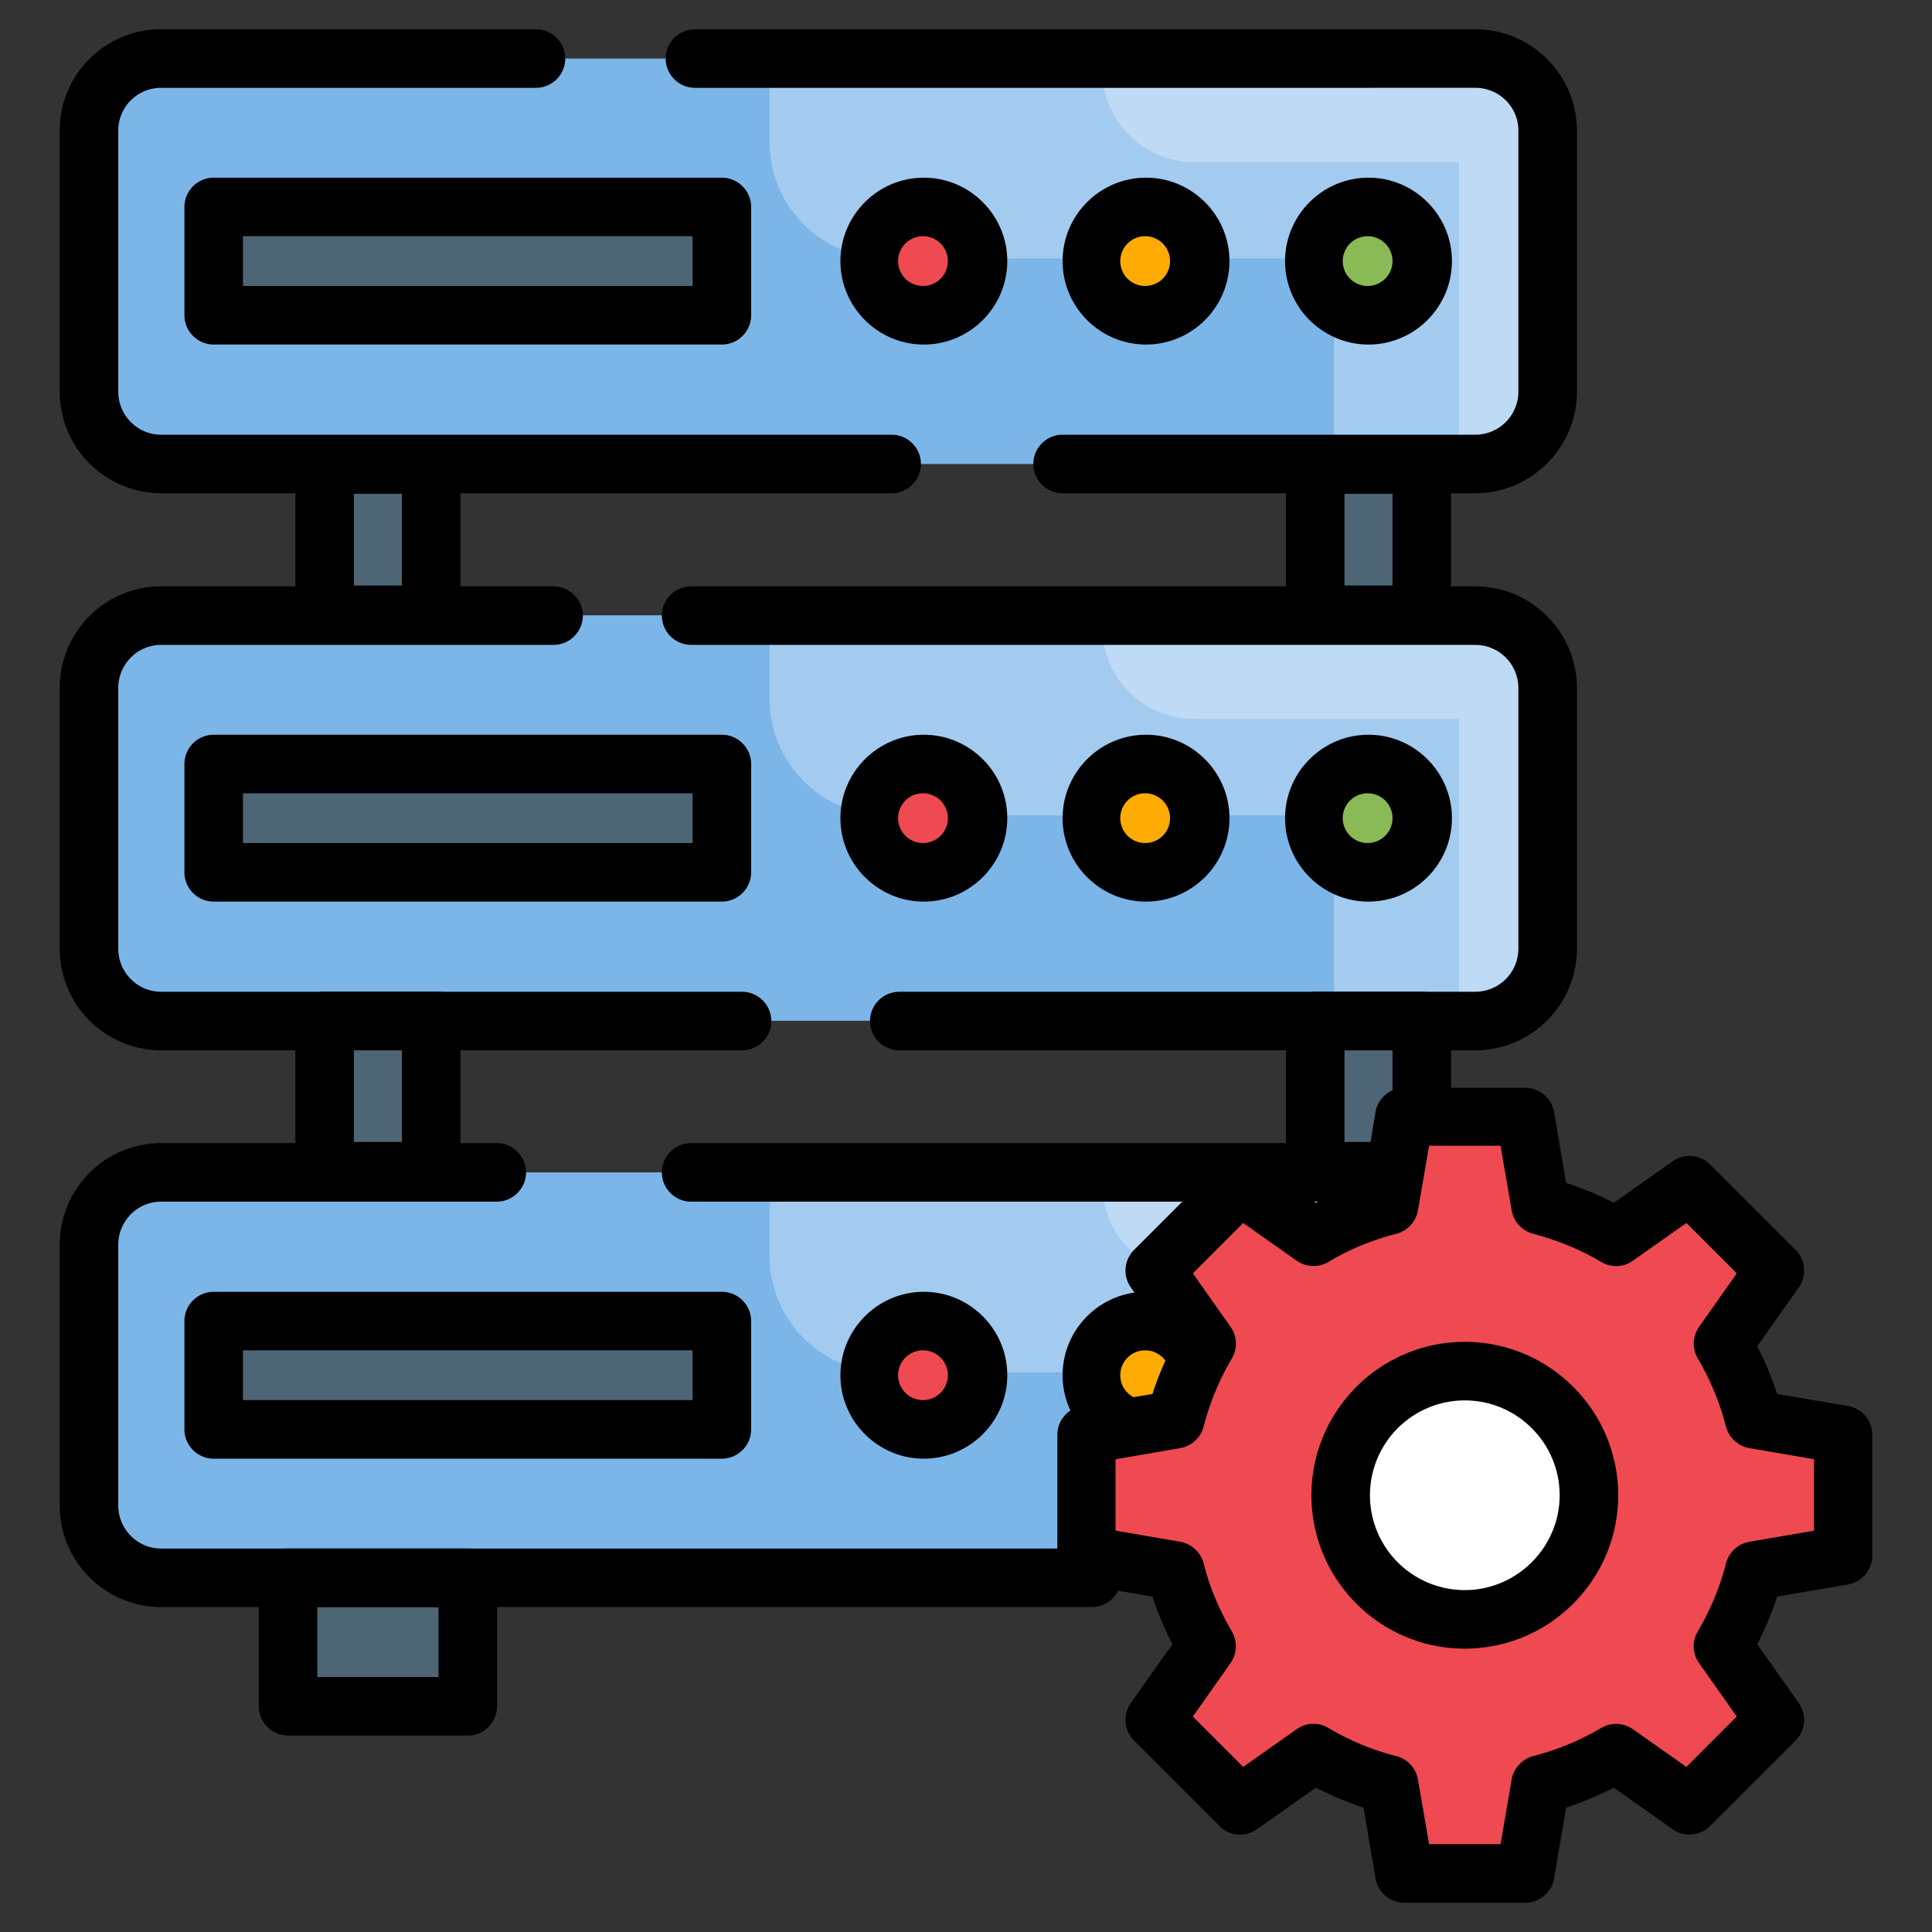
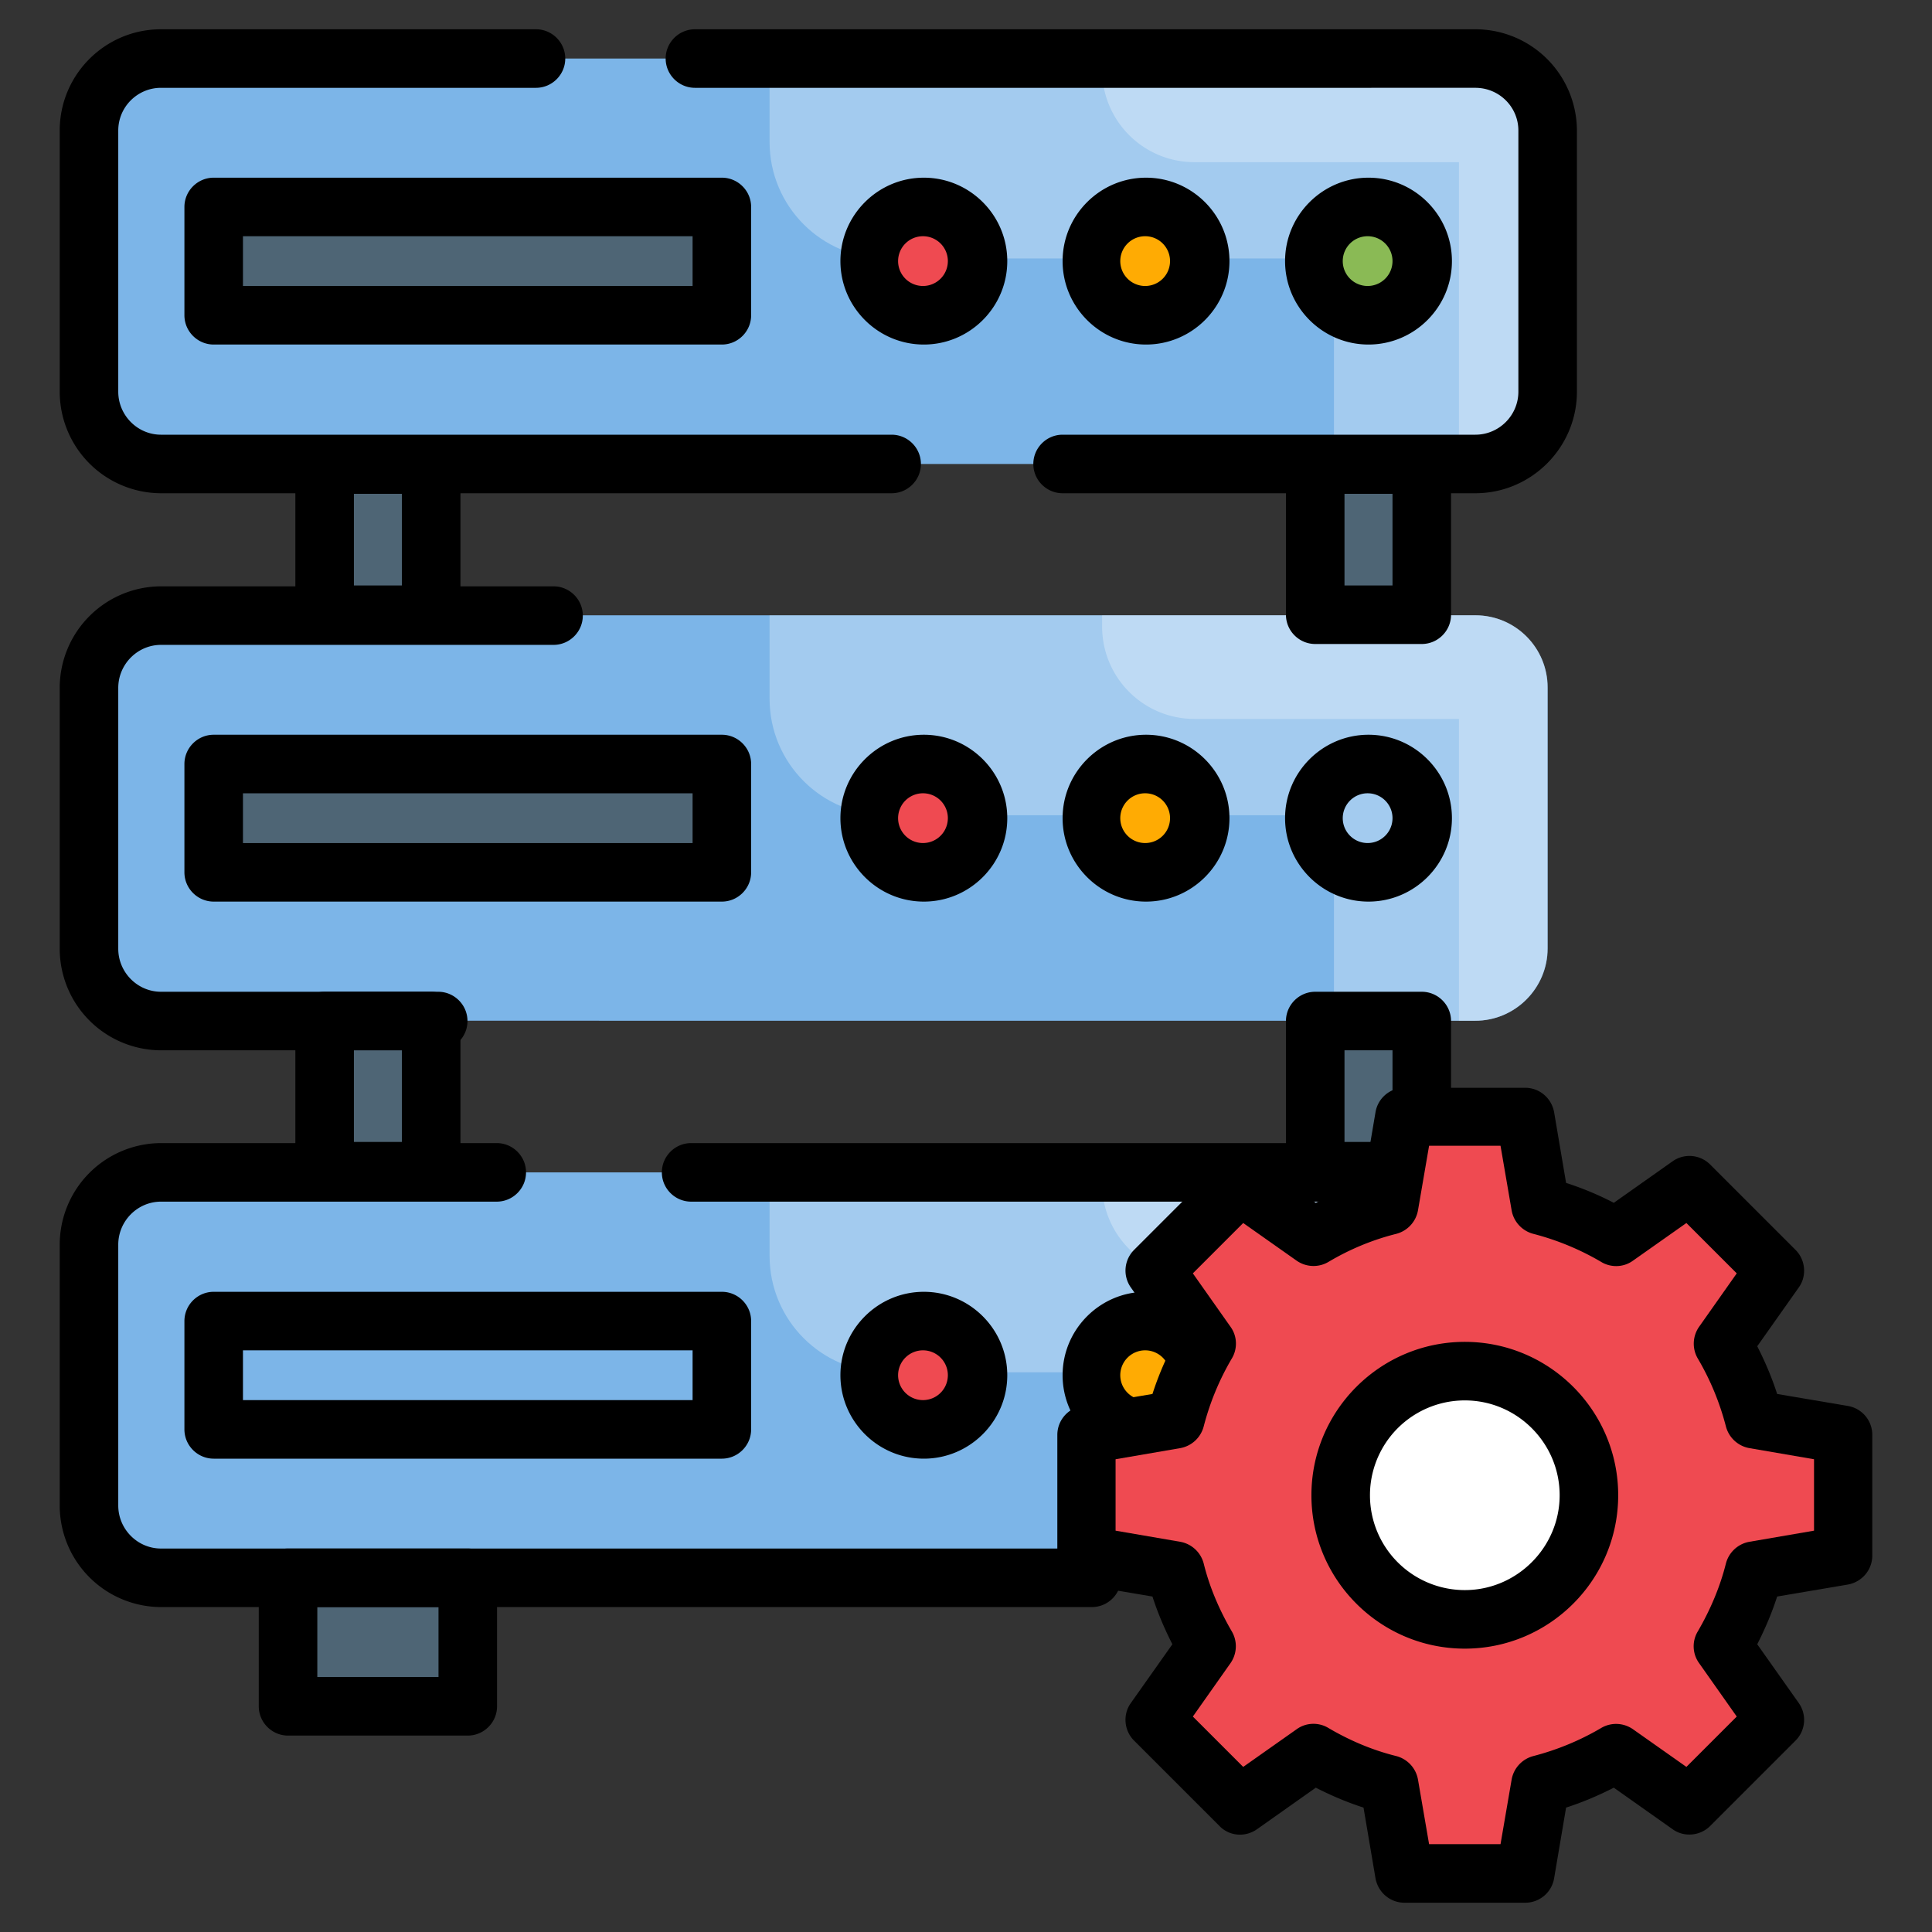
<svg xmlns="http://www.w3.org/2000/svg" viewBox="0 0 66 66" id="dedicated-server">
  <rect x="0" y="0" width="66" height="66" fill="#333333" stroke="none" />
  <path fill="#4e6575" d="M43.68 53.9h6.14v4.39h-6.14z" />
  <path d="M49.82 59.29h-6.14c-.55 0-1-.45-1-1V53.9c0-.55.45-1 1-1h6.14c.55 0 1 .45 1 1v4.39c0 .55-.45 1-1 1zm-5.14-2h4.14V54.9h-4.14v2.39z" />
  <path fill="#4e6575" d="M11.09 15.87h3.64V21h-3.64zM9.84 53.9h6.14v4.39H9.84zM11.09 34.88h3.64v5.13h-3.64zM44.93 15.87h3.64V21h-3.64zM44.93 34.88h3.64v5.13h-3.64z" />
  <path fill="#7cb5e8" d="M52.87 4.46v8.92c0 1.36-1.11 2.47-2.47 2.47H5.5c-1.36 0-2.46-1.11-2.46-2.47V4.46C3.04 3.1 4.14 2 5.5 2h44.9c1.36 0 2.47 1.1 2.47 2.46z" />
  <path fill="#fff" d="M50.41 2H26.29v2.85c0 2.2 1.78 3.98 3.98 3.98h15.3v7.02h4.83c1.36 0 2.47-1.11 2.47-2.47V4.46c0-1.36-1.1-2.46-2.46-2.46z" opacity=".3" />
  <path fill="#fff" d="M50.41 2H37.65v.38c0 1.75 1.41 3.16 3.16 3.16h9.03v10.31h.55c1.36 0 2.47-1.11 2.47-2.47V4.46A2.443 2.443 0 0 0 50.41 2z" opacity=".3" />
  <path d="M50.4 16.85H36.3c-.55 0-1-.45-1-1s.45-1 1-1h14.1c.81 0 1.47-.66 1.47-1.47V4.46c0-.81-.66-1.46-1.47-1.46H23.74c-.55 0-1-.45-1-1s.45-1 1-1H50.4a3.47 3.47 0 0 1 3.47 3.46v8.92c0 1.91-1.56 3.47-3.47 3.47zm-19.94 0H5.5a3.47 3.47 0 0 1-3.46-3.47V4.46C2.04 2.55 3.59 1 5.5 1h12.81c.55 0 1 .45 1 1s-.45 1-1 1H5.5c-.8 0-1.46.65-1.46 1.46v8.92c0 .81.66 1.47 1.46 1.47h24.96c.55 0 1 .45 1 1s-.45 1-1 1z" />
  <path fill="#7cb5e8" d="M52.87 23.49v8.91c0 1.36-1.11 2.47-2.47 2.47H5.5c-1.36 0-2.46-1.11-2.46-2.47v-8.91c0-1.37 1.1-2.47 2.46-2.47h44.9c1.36 0 2.47 1.1 2.47 2.47z" />
  <path fill="#fff" d="M50.41 21.02H26.29v2.85c0 2.2 1.78 3.98 3.98 3.98h15.3v7.02h4.83c1.36 0 2.47-1.11 2.47-2.47v-8.92c0-1.35-1.1-2.46-2.46-2.46z" opacity=".3" />
  <path fill="#fff" d="M50.41 21.02H37.65v.38c0 1.75 1.41 3.16 3.16 3.16h9.03v10.31h.55c1.36 0 2.47-1.11 2.47-2.47v-8.92a2.45 2.45 0 0 0-2.45-2.46z" opacity=".3" />
-   <path d="M25.35 35.88h-10.4c-.55 0-1-.45-1-1s.45-1 1-1h10.4c.55 0 1 .45 1 1s-.44 1-1 1zm25.05 0H30.72c-.55 0-1-.45-1-1s.45-1 1-1H50.4c.81 0 1.47-.66 1.47-1.47V23.5c0-.81-.66-1.47-1.47-1.47H23.61c-.55 0-1-.45-1-1s.45-1 1-1H50.4c1.91 0 3.47 1.56 3.47 3.47v8.91c0 1.91-1.56 3.47-3.47 3.47z" />
  <path d="M14.97 35.88H5.5a3.47 3.47 0 0 1-3.46-3.47V23.5a3.47 3.47 0 0 1 3.46-3.47h13.41c.55 0 1 .45 1 1s-.45 1-1 1H5.5c-.8 0-1.46.66-1.46 1.47v8.91c0 .81.66 1.47 1.46 1.47h9.47c.55 0 1 .45 1 1s-.45 1-1 1z" />
  <path fill="#7cb5e8" d="M50.4 40.05H5.5a2.46 2.46 0 0 0-2.46 2.47v8.91c0 1.37 1.1 2.47 2.46 2.47h44.9c1.36 0 2.47-1.1 2.47-2.47v-8.91c0-1.37-1.11-2.47-2.47-2.47z" />
  <path fill="#fff" d="M50.41 40.05H26.29v2.85c0 2.2 1.78 3.98 3.98 3.98h15.3v7.02h4.83c1.36 0 2.47-1.11 2.47-2.47v-8.92c0-1.36-1.1-2.46-2.46-2.46z" opacity=".3" />
  <path fill="#fff" d="M50.41 40.05H37.65v.38c0 1.75 1.41 3.16 3.16 3.16h9.03V53.9h.55c1.36 0 2.47-1.11 2.47-2.47v-8.92a2.443 2.443 0 0 0-2.45-2.46z" opacity=".3" />
  <path d="M37.3 54.9H5.5a3.47 3.47 0 0 1-3.46-3.47v-8.91a3.47 3.47 0 0 1 3.46-3.47h11.47c.55 0 1 .45 1 1s-.45 1-1 1H5.5c-.8 0-1.46.66-1.46 1.47v8.91c0 .81.66 1.47 1.46 1.47h31.8c.55 0 1 .45 1 1s-.45 1-1 1zm13.1 0h-6.49c-.55 0-1-.45-1-1s.45-1 1-1h6.49c.81 0 1.47-.66 1.47-1.47v-8.91c0-.81-.66-1.47-1.47-1.47H23.61c-.55 0-1-.45-1-1s.45-1 1-1H50.4c1.91 0 3.47 1.56 3.47 3.47v8.91c0 1.91-1.56 3.47-3.47 3.47z" />
  <path fill="#8aba55" d="M48.6 8.92c0 1.02-.83 1.85-1.85 1.85s-1.85-.83-1.85-1.85.83-1.85 1.85-1.85 1.85.83 1.85 1.85z" />
  <path fill="#ffab03" d="M41 8.92c0 1.02-.82 1.85-1.85 1.85-1.02 0-1.85-.83-1.85-1.85s.83-1.85 1.85-1.85c1.03 0 1.85.83 1.85 1.85z" />
  <path fill="#ef4a51" d="M33.41 8.92c0 1.02-.83 1.85-1.85 1.85s-1.85-.83-1.85-1.85.83-1.85 1.85-1.85 1.85.83 1.85 1.85z" />
  <path fill="#4e6575" d="M7.3 7.07h17.36v3.7H7.3z" />
  <path d="M46.75 11.77c-1.57 0-2.85-1.28-2.85-2.85s1.28-2.85 2.85-2.85 2.85 1.28 2.85 2.85-1.28 2.85-2.85 2.85zm0-3.7a.85.85 0 1 0-.001 1.699.85.85 0 0 0 .001-1.699zm-7.6 3.7c-1.57 0-2.85-1.28-2.85-2.85s1.28-2.85 2.85-2.85S42 7.35 42 8.92s-1.28 2.85-2.85 2.85zm0-3.7a.85.85 0 1 0-.001 1.699.85.85 0 0 0 .001-1.699zm-7.59 3.7c-1.57 0-2.85-1.28-2.85-2.85s1.28-2.85 2.85-2.85 2.85 1.28 2.85 2.85-1.28 2.85-2.85 2.85zm0-3.7a.85.85 0 1 0-.001 1.699.85.85 0 0 0 .001-1.699zm-6.9 3.7H7.3c-.55 0-1-.45-1-1v-3.7c0-.55.45-1 1-1h17.36c.55 0 1 .45 1 1v3.7c0 .55-.45 1-1 1zm-16.36-2h15.36v-1.7H8.3v1.7z" />
-   <path fill="#8aba55" d="M48.6 27.95c0 1.02-.83 1.85-1.85 1.85s-1.85-.83-1.85-1.85.83-1.85 1.85-1.85 1.85.83 1.85 1.85z" />
  <path fill="#ffab03" d="M41 27.95c0 1.02-.82 1.85-1.85 1.85-1.02 0-1.85-.83-1.85-1.85s.83-1.85 1.85-1.85c1.03 0 1.85.83 1.85 1.85z" />
  <path fill="#ef4a51" d="M33.41 27.95c0 1.02-.83 1.85-1.85 1.85s-1.85-.83-1.85-1.85.83-1.85 1.85-1.85 1.85.83 1.85 1.85z" />
  <path fill="#4e6575" d="M7.3 26.1h17.36v3.7H7.3z" />
  <path d="M46.75 30.8c-1.57 0-2.85-1.28-2.85-2.85s1.28-2.85 2.85-2.85 2.85 1.28 2.85 2.85-1.28 2.85-2.85 2.85zm0-3.7a.85.85 0 1 0-.001 1.699.85.85 0 0 0 .001-1.699zm-7.6 3.7c-1.57 0-2.85-1.28-2.85-2.85s1.28-2.85 2.85-2.85S42 26.38 42 27.95s-1.28 2.85-2.85 2.85zm0-3.7a.85.85 0 1 0-.001 1.699.85.85 0 0 0 .001-1.699zm-7.59 3.7c-1.57 0-2.85-1.28-2.85-2.85s1.28-2.85 2.85-2.85 2.85 1.28 2.85 2.85-1.28 2.85-2.85 2.85zm0-3.7a.85.85 0 1 0-.001 1.699.85.85 0 0 0 .001-1.699zm-6.9 3.7H7.3c-.55 0-1-.45-1-1v-3.7c0-.55.45-1 1-1h17.36c.55 0 1 .45 1 1v3.7c0 .55-.45 1-1 1zm-16.36-2h15.36v-1.7H8.3v1.7z" />
  <path fill="#8aba55" d="M48.6 46.98c0 1.02-.83 1.85-1.85 1.85S44.9 48 44.9 46.98s.83-1.85 1.85-1.85 1.85.83 1.85 1.85z" />
  <path fill="#ffab03" d="M41 46.98c0 1.02-.82 1.85-1.85 1.85-1.02 0-1.85-.83-1.85-1.85s.83-1.85 1.85-1.85c1.03 0 1.85.83 1.85 1.85z" />
  <path fill="#ef4a51" d="M33.41 46.98c0 1.02-.83 1.85-1.85 1.85s-1.85-.83-1.85-1.85.83-1.85 1.85-1.85 1.85.83 1.85 1.85z" />
-   <path fill="#4e6575" d="M7.3 45.13h17.36v3.7H7.3z" />
+   <path fill="#4e6575" d="M7.3 45.13v3.7H7.3z" />
  <path d="M46.75 49.83c-1.57 0-2.85-1.28-2.85-2.85s1.28-2.85 2.85-2.85 2.85 1.28 2.85 2.85-1.28 2.85-2.85 2.85zm0-3.7a.85.85 0 1 0-.001 1.699.85.85 0 0 0 .001-1.699zm-7.6 3.7c-1.57 0-2.85-1.28-2.85-2.85s1.28-2.85 2.85-2.85S42 45.41 42 46.98s-1.28 2.85-2.85 2.85zm0-3.7a.85.85 0 1 0-.001 1.699.85.85 0 0 0 .001-1.699zm-7.59 3.7c-1.57 0-2.85-1.28-2.85-2.85s1.28-2.85 2.85-2.85 2.85 1.28 2.85 2.85-1.28 2.85-2.85 2.85zm0-3.7a.85.85 0 1 0-.001 1.699.85.85 0 0 0 .001-1.699zm-6.9 3.7H7.3c-.55 0-1-.45-1-1v-3.7c0-.55.45-1 1-1h17.36c.55 0 1 .45 1 1v3.7c0 .55-.45 1-1 1zm-16.36-2h15.36v-1.7H8.3v1.7zM14.73 22h-3.64c-.55 0-1-.45-1-1v-5.13c0-.55.45-1 1-1h3.64c.55 0 1 .45 1 1V21c0 .55-.45 1-1 1zm-2.64-2h1.64v-3.13h-1.64V20zM15.98 59.29H9.84c-.55 0-1-.45-1-1V53.9c0-.55.45-1 1-1h6.14c.55 0 1 .45 1 1v4.39c0 .55-.45 1-1 1zm-5.14-2h4.14V54.9h-4.14v2.39zM14.73 41.01h-3.64c-.55 0-1-.45-1-1v-5.13c0-.55.45-1 1-1h3.64c.55 0 1 .45 1 1v5.13c0 .55-.45 1-1 1zm-2.64-2h1.64v-3.13h-1.64v3.13zM48.57 22h-3.64c-.55 0-1-.45-1-1v-5.13c0-.55.45-1 1-1h3.64c.55 0 1 .45 1 1V21c0 .55-.45 1-1 1zm-2.64-2h1.64v-3.13h-1.64V20zM48.57 41.01h-3.64c-.55 0-1-.45-1-1v-5.13c0-.55.45-1 1-1h3.64c.55 0 1 .45 1 1v5.13c0 .55-.45 1-1 1zm-2.64-2h1.64v-3.13h-1.64v3.13z" />
  <path fill="#ef4a51" d="M59.92 53.66c-.23.92-.6 1.79-1.07 2.58l1.78 2.52-2.92 2.92-2.51-1.78c-.79.47-1.67.83-2.58 1.07L52.1 64h-4.12l-.52-3.04c-.92-.23-1.79-.6-2.58-1.07l-2.52 1.78-2.92-2.92 1.78-2.52c-.47-.79-.83-1.66-1.07-2.58l-3.04-.52v-4.12l3.04-.52c.23-.91.6-1.79 1.07-2.58l-1.78-2.52 2.92-2.92 2.52 1.78c.79-.47 1.66-.83 2.58-1.07l.52-3.04h4.12l.52 3.04c.91.23 1.79.6 2.58 1.07l2.52-1.78 2.92 2.92-1.78 2.52c.47.79.83 1.67 1.07 2.58l3.04.52v4.12l-3.05.53z" />
  <path d="M52.1 65h-4.12c-.49 0-.9-.35-.99-.83l-.41-2.42c-.56-.18-1.1-.41-1.63-.68l-2.01 1.42c-.4.28-.94.24-1.28-.11l-2.92-2.92c-.34-.34-.39-.89-.11-1.28l1.42-2.01c-.27-.53-.5-1.07-.68-1.63l-2.42-.41a1 1 0 0 1-.83-.99v-4.12c0-.49.35-.9.83-.99l2.42-.41c.18-.56.41-1.11.68-1.63l-1.42-2.01a1 1 0 0 1 .11-1.28l2.92-2.92a.99.99 0 0 1 1.28-.11l2.01 1.42c.53-.27 1.08-.5 1.63-.68l.41-2.42a1 1 0 0 1 .99-.83h4.12c.49 0 .9.35.99.83l.41 2.42c.56.18 1.11.41 1.63.68l2.01-1.42a1 1 0 0 1 1.28.11l2.92 2.92c.34.34.39.89.11 1.28l-1.42 2.01c.27.53.5 1.07.68 1.63l2.42.41a1 1 0 0 1 .83.99v4.12c0 .49-.35.9-.83.99l-2.42.41c-.18.56-.41 1.1-.68 1.63l1.42 2.01a1 1 0 0 1-.11 1.28l-2.92 2.92c-.34.34-.89.39-1.28.11l-2.01-1.42c-.53.27-1.07.5-1.63.68l-.41 2.42a1 1 0 0 1-.99.83zm-3.28-2h2.44l.38-2.21c.07-.39.36-.7.74-.8.81-.21 1.59-.53 2.32-.96.34-.2.76-.18 1.08.04l1.83 1.29 1.72-1.72-1.29-1.83a.986.986 0 0 1-.04-1.08c.43-.74.76-1.52.96-2.32.1-.38.41-.67.8-.74l2.21-.38v-2.44l-2.21-.38c-.39-.07-.7-.36-.8-.74-.21-.81-.53-1.59-.96-2.32-.2-.34-.18-.76.04-1.08l1.29-1.83-1.72-1.72-1.83 1.29c-.32.23-.75.24-1.08.04-.73-.43-1.51-.75-2.32-.96-.38-.1-.67-.41-.74-.8l-.38-2.21h-2.44l-.38 2.21c-.07.39-.36.7-.74.8-.8.2-1.58.52-2.32.96-.34.2-.76.18-1.08-.04l-1.83-1.29-1.72 1.72 1.29 1.83c.23.32.24.75.04 1.08-.43.73-.75 1.51-.96 2.32-.1.38-.41.67-.8.74l-2.21.38v2.44l2.21.38c.39.07.7.36.8.74.2.81.53 1.58.96 2.32.2.34.18.76-.04 1.08l-1.29 1.83 1.72 1.72 1.83-1.29c.32-.23.75-.24 1.08-.04.73.43 1.51.76 2.32.96.38.1.67.41.74.8l.38 2.21z" />
  <circle cx="50.04" cy="51.08" r="4.24" fill="#fff" />
  <path d="M50.04 56.32c-2.89 0-5.24-2.35-5.24-5.24s2.35-5.24 5.24-5.24 5.24 2.35 5.24 5.24-2.35 5.24-5.24 5.24zm0-8.48a3.24 3.24 0 1 0 0 6.48c1.78 0 3.24-1.46 3.24-3.24s-1.45-3.24-3.24-3.24z" />
</svg>